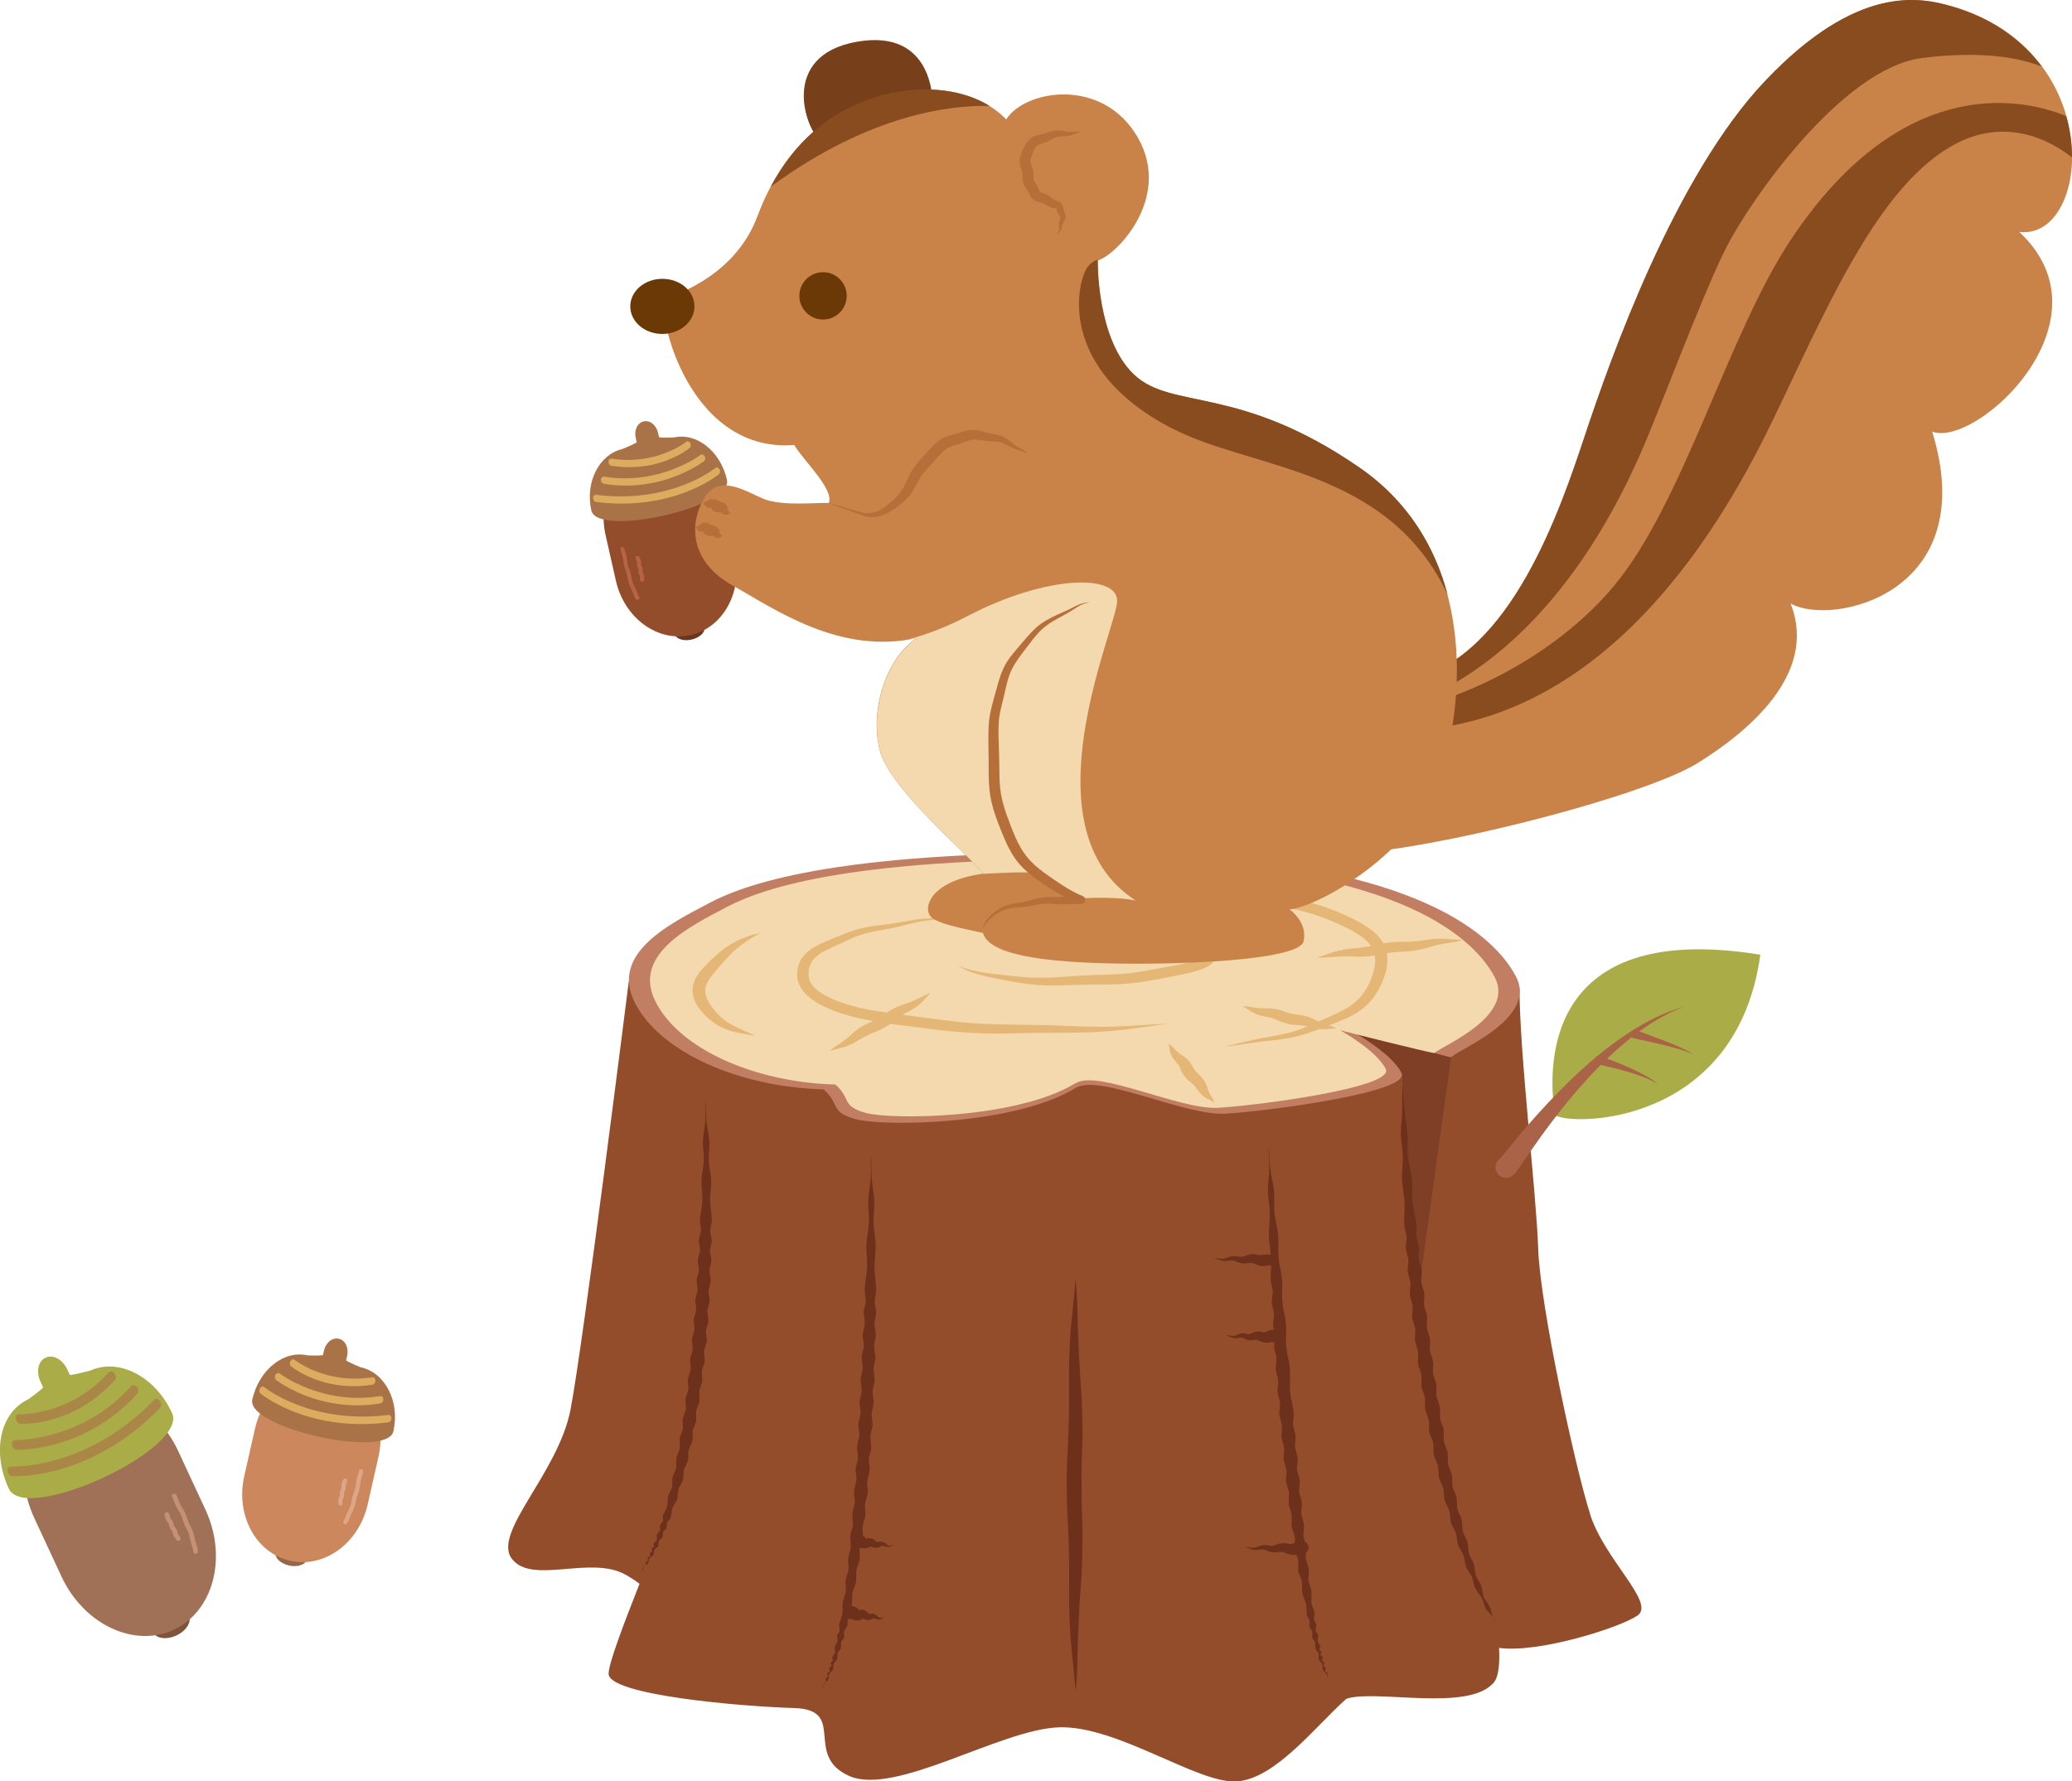
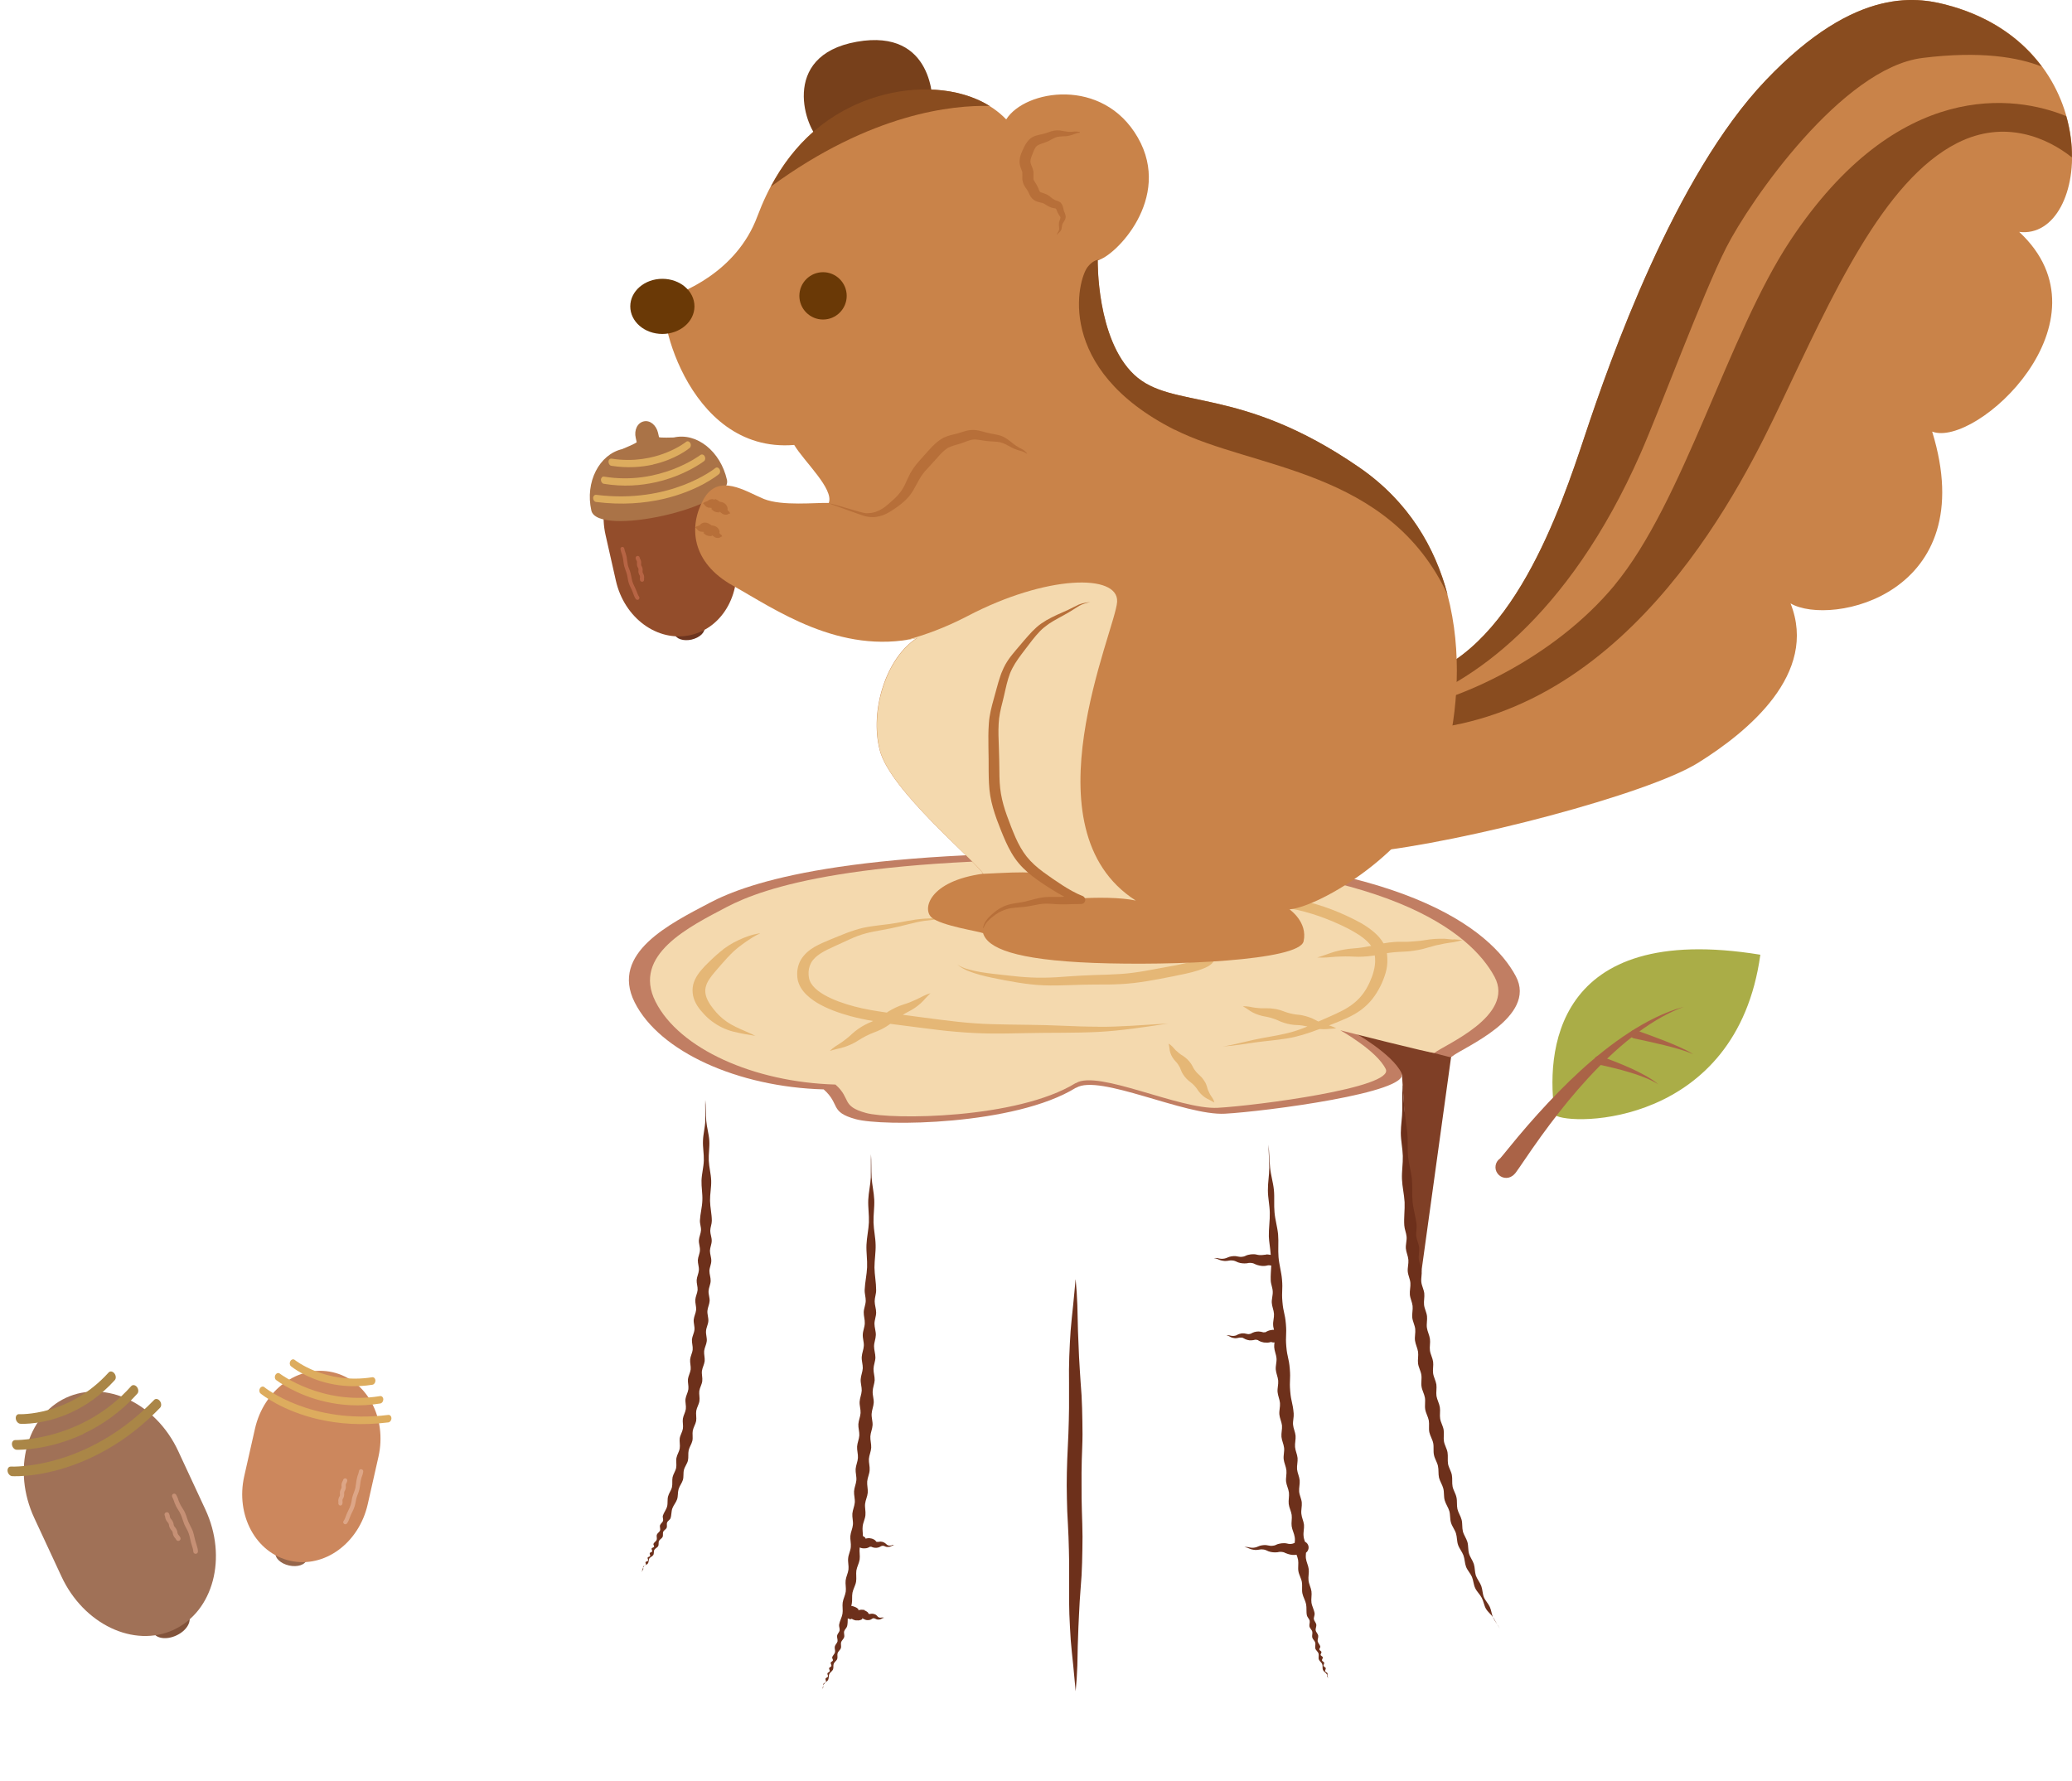
<svg xmlns="http://www.w3.org/2000/svg" id="_레이어_2" data-name="레이어 2" viewBox="0 0 196.92 169.31">
  <defs>
    <style>
      .cls-1 {
        fill: #dda687;
      }

      .cls-1, .cls-2, .cls-3, .cls-4, .cls-5, .cls-6, .cls-7, .cls-8, .cls-9, .cls-10, .cls-11, .cls-12, .cls-13, .cls-14, .cls-15, .cls-16, .cls-17, .cls-18, .cls-19, .cls-20, .cls-21, .cls-22, .cls-23, .cls-24 {
        stroke-width: 0px;
      }

      .cls-2 {
        fill: #aa8647;
      }

      .cls-3 {
        fill: #c17e63;
      }

      .cls-4 {
        fill: #aa6347;
      }

      .cls-5 {
        fill: #96664b;
      }

      .cls-6 {
        fill: #f4d9ae;
      }

      .cls-7 {
        fill: #6d351f;
      }

      .cls-8 {
        fill: #6d301b;
      }

      .cls-9 {
        fill: #aaad47;
      }

      .cls-10 {
        fill: #894c1f;
      }

      .cls-11 {
        fill: #e5b776;
      }

      .cls-12 {
        fill: #c69075;
      }

      .cls-13 {
        fill: #b76f39;
      }

      .cls-14 {
        fill: #82533b;
      }

      .cls-15 {
        fill: #ddac5e;
      }

      .cls-16 {
        fill: #c98349;
      }

      .cls-17 {
        fill: #6a3906;
      }

      .cls-18 {
        fill: #cc875d;
      }

      .cls-19 {
        fill: #aa7347;
      }

      .cls-20 {
        fill: #77401b;
      }

      .cls-21 {
        fill: #7f3f26;
      }

      .cls-22 {
        fill: #b76444;
      }

      .cls-23 {
        fill: #934d2b;
      }

      .cls-24 {
        fill: #a07157;
      }
    </style>
  </defs>
  <g id="_食べ物マップ" data-name="食べ物マップ">
    <g>
      <g>
-         <path class="cls-23" d="M151.13,143.92c-1.41-4.34-4.77-19.89-4.94-25.19-.17-5.3-1.78-18.64-1.78-24.84-8.73.62-84.65-.64-84.65-.64,0,0-4.35,34.63-5.54,40.73-1.19,6.1-7.49,11.71-5.56,14.19,1.92,2.47,7.47-.38,10.8,1.5.5.28.94.57,1.32.86-1.53,3.88-2.92,7.52-2.94,8.54-.03,2.04,12.6,3.12,17.65,3.27,5.06.15.83,4.5,5.21,6.45,4.38,1.95,14.42-4.46,19.97-4.62,5.55-.17,13.22,5.41,16.89,5.14,3.67-.27,7.42-5.2,10.39-7.85,2.79-.94,11.73,1.31,14.05-1.59.42-.52.54-1.69.47-3.25,3.74.53,11.51-1.93,13.16-3.08,1.73-1.2-3.11-5.26-4.51-9.61Z" />
        <g>
          <path class="cls-8" d="M78.24,160.37s0-.1-.01-.16c-.04.14-.04.3-.12.41.04-.08.09-.17.13-.25Z" />
          <path class="cls-8" d="M126.16,159.18c-.02.06-.04.12-.02.16.03.08.08.18.12.26-.07-.11-.07-.28-.1-.42Z" />
          <path class="cls-8" d="M126.17,159.04c-.03-.08-.2-.12-.23-.2-.03-.08.08-.21.06-.3-.03-.08-.19-.13-.22-.21-.02-.08.09-.21.07-.3-.02-.08-.19-.13-.21-.22-.02-.09.1-.21.08-.29-.02-.09-.18-.14-.21-.22-.02-.09.1-.21.08-.29-.02-.09-.18-.14-.2-.23-.02-.09.11-.2.09-.29-.04-.17-.21-.32-.25-.49-.03-.17.08-.37.05-.55-.03-.17-.21-.32-.24-.5-.03-.17.09-.37.06-.55-.03-.17-.2-.33-.23-.5-.03-.18.09-.37.07-.55-.05-.35-.25-.68-.3-1.03-.05-.35.05-.72,0-1.07-.05-.35-.24-.68-.28-1.04-.04-.35.06-.72.02-1.07-.04-.35-.23-.69-.27-1.04-.02-.17,0-.35.01-.52.16-.12.26-.32.25-.54-.02-.23-.16-.42-.35-.51-.06-.18-.12-.36-.13-.54-.04-.35.07-.72.04-1.07-.04-.35-.22-.69-.25-1.04-.04-.35.07-.72.04-1.07-.03-.35-.22-.69-.25-1.04-.03-.35.08-.72.05-1.07-.03-.35-.21-.69-.25-1.05-.03-.35.08-.72.05-1.07-.03-.35-.21-.69-.24-1.05-.03-.35.08-.72.05-1.07-.03-.35-.21-.69-.24-1.05-.03-.35.09-.72.06-1.07-.09-1.06-.24-1.05-.33-2.11-.09-1.06.05-1.07-.04-2.14-.09-1.06-.24-1.05-.33-2.11-.09-1.06.05-1.07-.04-2.14-.09-1.06-.24-1.05-.33-2.11-.09-1.06.05-1.07-.04-2.13-.06-.71-.27-1.4-.33-2.11-.06-.71.02-1.43-.04-2.14-.06-.71-.28-1.4-.34-2.11-.07-.71.01-1.43-.06-2.14-.07-.71-.29-1.4-.36-2.11-.07-.71-.08-1.5-.15-2.2,0,.71.07,1.5.07,2.21,0,.71-.14,1.42-.13,2.14,0,.71.17,1.42.18,2.13.02.71-.11,1.54-.09,2.25.02.55.12.94.18,1.75h0c-.14,0-.32-.08-.49-.02-.08.03-.14,0-.18.02-.04.02-.06,0-.09.01-.03.01-.07,0-.1.01-.05,0-.09,0-.13,0-.08,0-.12,0-.23-.02-.11-.03-.31-.07-.45-.06-.15,0-.27.01-.43.05-.16.03-.3.1-.36.13-.07.03-.15.05-.25.06-.09.01-.18.02-.27,0-.08,0-.22-.05-.36-.06-.14-.01-.26,0-.39.02-.13.02-.27.06-.37.11-.1.05-.19.08-.3.1-.1.02-.22.03-.32.02-.11,0-.21-.04-.33-.06-.12-.02-.24-.02-.35,0,.11.01.23.04.33.08.1.04.21.1.33.13.12.03.24.05.36.06.12,0,.26,0,.38-.03.11-.02.2-.03.3-.02.1,0,.21.02.29.05.09.03.16.07.3.13.14.05.28.08.41.09.12.01.28.02.43,0,.16-.03.23-.05.3-.04.07,0,.18.01.26.03.09.02.12.04.22.09.11.05.3.12.44.14.07.01.15.02.22.03.08,0,.16,0,.24,0,.08,0,.18-.02.25-.04.07-.02.12-.02.15-.02.06,0,.11,0,.19.02.02,0,.03,0,.05,0-.02.47-.07.94-.05,1.41.01.36.18.7.19,1.06.02.36-.11.72-.09,1.07.02.36.19.7.21,1.06.02.36-.11.72-.08,1.07,0,.15.05.3.08.44-.02,0-.03,0-.05,0h-.07c-.13.02-.31.04-.46.11-.07.03-.13.06-.15.07-.03.02-.03.02-.04.03,0,0-.02,0-.02.01-.01,0,0,0-.03.01h-.04s0,0,0,0c0,0-.02,0,0,0h0s-.01,0-.01,0h-.04c-.05.01-.05.03-.14,0-.1-.03-.27-.07-.41-.07-.12,0-.25.01-.39.05-.14.04-.26.11-.3.13-.02.01-.05.03-.07.04h-.04s-.04.02-.07.02c-.06.01-.13.02-.19,0-.06,0-.18-.05-.3-.06-.06,0-.13,0-.18,0h-.08s-.05.01-.08.02c-.11.02-.23.06-.32.11-.08.05-.14.08-.22.09-.09.02-.17.03-.26.02-.09,0-.17-.03-.27-.05-.1-.02-.2-.02-.29,0,.09.01.18.04.26.08.08.04.16.1.26.13.1.03.2.05.3.06.11,0,.23-.01.32-.04.09-.02.15-.03.23-.02.02,0,.04,0,.06,0h.06s.07.03.1.04c.06.02.11.07.23.12.12.05.24.08.37.1.03,0,.04,0,.07,0,.03,0,.07,0,.1,0,.06,0,.14-.01.2-.02.14-.03.19-.05.23-.04.05,0,.11.02.18.03.05.02.05.03.13.08.08.05.27.12.4.14.04,0,.07.01.1.02h.09s.08.01.11.01c.04,0,.08,0,.12,0,.08,0,.17-.03.23-.04.06-.02.1-.02.11-.02.03,0,.04.02.1.03.06.01.12.02.18.01.01,0,.02,0,.03,0-.02.15-.04.3-.03.45.02.35.19.7.22,1.05.03.36-.1.72-.07,1.08.03.35.2.7.23,1.05.03.35-.09.72-.06,1.08.03.35.2.7.23,1.05.03.35-.09.72-.06,1.08.03.35.21.7.25,1.05.03.35-.08.72-.05,1.08.03.35.21.69.25,1.05.04.35-.08.72-.04,1.08.04.35.22.69.26,1.05.04.35-.07.72-.03,1.08.04.35.23.69.27,1.04.04.35-.06.73-.02,1.08.04.35.23.69.28,1.04.05.35-.05.73,0,1.08.05.35.24.68.29,1.04.03.17.02.35,0,.53-.01,0-.03.01-.04.02-.04.02-.06.03-.09.04-.03.01-.07.02-.1.03-.05,0-.09.01-.13.02-.08,0-.12.01-.23-.01-.11-.03-.31-.07-.45-.06-.15,0-.27.01-.43.05-.16.03-.3.1-.36.13-.07.03-.15.05-.26.06-.09.01-.18.02-.27,0-.08,0-.22-.05-.36-.06-.14-.01-.26,0-.39.02-.13.02-.27.06-.37.11-.1.05-.19.08-.3.1-.1.02-.22.03-.32.02-.11,0-.21-.04-.33-.06-.12-.02-.24-.02-.35,0,.11.01.23.04.33.08.1.04.21.1.33.13.12.03.24.05.36.06.12,0,.26,0,.38-.03.11-.02.2-.03.3-.02.1,0,.21.02.29.05.09.03.16.07.3.13.14.05.28.08.41.09.12.01.28.02.43,0,.16-.03.23-.05.3-.04.07,0,.18.01.26.03.09.02.12.04.22.09.11.05.3.11.44.14.07.01.15.02.22.03.08,0,.16,0,.24,0,.05,0,.1,0,.14-.02.06.16.12.32.15.49.06.35-.03.73.03,1.08.06.35.27.68.33,1.03.06.35-.02.73.05,1.08.07.35.28.67.35,1.02.07.35,0,.73.08,1.08.04.17.22.32.26.49.04.17-.06.38-.02.56.04.17.23.31.27.49.04.17-.05.38,0,.56.05.17.24.31.28.48.05.17-.04.38.01.56.05.17.25.3.3.47.06.17-.03.39.03.56.06.17.26.29.32.45.07.17,0,.39.07.55.07.16.28.26.37.42.02.04.03.08.04.13.02-.05.03-.1.02-.14Z" />
          <path class="cls-8" d="M84.74,146.88c-.08.01-.15.03-.21.02-.06,0-.13-.02-.18-.05-.06-.03-.09-.06-.14-.11-.05-.05-.15-.12-.24-.16-.08-.03-.18-.06-.29-.06-.11,0-.22.04-.26.03-.02,0-.03,0-.05-.01,0,0-.01,0-.02,0h-.05s-.03-.03-.04-.04c-.01,0-.01-.02-.02-.03-.01-.02-.09-.11-.22-.17-.03-.02-.06-.03-.09-.04l-.09-.03h-.03s0-.01,0-.01h0s-.02,0-.02,0h-.02s-.06-.02-.09-.02c-.12-.02-.31.01-.38.03-.07.01-.04-.01-.04-.02,0,0,0,0,0,0h-.03s-.01-.01-.01-.01h0s0,0,0,0c0,0,.02,0,.02,0h0s0,0,0,0h0s0-.02,0-.02c0,0,.02,0,.01-.02,0-.01-.05-.05-.11-.09-.04-.03-.08-.05-.13-.08,0-.31-.06-.63-.02-.93.04-.36.23-.69.26-1.05.04-.36-.07-.73-.03-1.08.04-.36.22-.7.25-1.05.03-.36-.08-.73-.05-1.08.03-.36.21-.7.23-1.06.03-.36-.09-.72-.07-1.08.03-.36.2-.7.22-1.06.02-.36-.1-.72-.08-1.08.02-.36.19-.7.21-1.06.02-.36-.11-.72-.09-1.08.02-.36.18-.71.2-1.06.02-.36-.12-.72-.1-1.08.01-.36.17-.71.19-1.06.01-.36-.12-.72-.11-1.08.01-.36.17-.71.18-1.07,0-.36-.13-.72-.13-1.07,0-.36.16-.71.17-1.07s-.13-.72-.13-1.07c0-.36.16-.71.16-1.07,0-.36-.14-.71-.14-1.07,0-.36.15-.71.14-1.07,0-.71-.15-1.43-.16-2.14,0-.71.13-1.43.11-2.14-.01-.71-.18-1.42-.2-2.14-.02-.71.1-1.43.07-2.15-.03-.71-.21-1.42-.25-2.13-.04-.71-.01-1.5-.06-2.21-.03.71,0,1.5-.02,2.21-.03.71-.21,1.42-.24,2.13-.03.71.09,1.43.06,2.14-.03.71-.2,1.42-.23,2.13-.03.71.09,1.43.06,2.14-.03.71-.2,1.42-.23,2.13-.02.36.11.72.1,1.07-.01.36-.18.71-.19,1.06-.01.36.12.72.1,1.07-.01.36-.18.71-.19,1.06-.02.36.12.72.1,1.07-.02.36-.18.7-.2,1.06-.02.36.11.72.1,1.07-.02.36-.18.7-.2,1.06-.02.36.11.72.1,1.07-.02.36-.18.7-.2,1.06-.02.36.11.72.09,1.07-.02.36-.19.7-.21,1.06-.02.35.11.72.09,1.07-.02.36-.19.7-.21,1.06-.02.35.1.72.08,1.07-.02.35-.19.7-.22,1.06-.02.35.1.72.07,1.07-.03.35-.2.7-.22,1.05-.02.35.1.72.07,1.07-.03.35-.2.7-.23,1.05-.03.35.09.72.05,1.07-.03.35-.21.69-.24,1.05-.03.35.08.72.04,1.07-.03.35-.22.69-.25,1.05-.04.35.07.72.03,1.07-.04.35-.23.69-.27,1.04-.04.35.06.72.01,1.07-.05.35-.24.68-.29,1.03-.05.35.04.72-.02,1.07-.06.35-.26.68-.32,1.03-.03.17.08.38.05.55s-.21.32-.24.49c-.03.17.07.38.04.55-.04.17-.22.31-.26.49-.04.17.06.38.02.55-.04.17-.23.31-.27.48-.02.09.1.21.07.29-.02.09-.19.13-.21.22-.02.09.09.21.07.3s-.19.13-.22.21c-.03.08.09.21.06.3-.03.08-.2.12-.22.2-.03.08.08.22.05.3-.03.08-.2.12-.23.2-.03.08.07.22.04.3-.03.08-.2.11-.24.19-.02.04,0,.09.01.15.01-.05.03-.09.05-.13.09-.15.31-.24.39-.4.08-.16.03-.38.11-.55.08-.16.28-.27.35-.43.07-.17,0-.39.07-.55.07-.17.27-.28.33-.45.06-.17-.02-.39.04-.56.06-.17.25-.3.31-.47.05-.17-.03-.39.02-.56.05-.17.24-.3.29-.48.05-.17-.05-.38,0-.56.05-.17.23-.31.28-.48.06-.24.05-.5.06-.75.1.06.22.09.34.08.01,0,.04,0,.04,0-.01,0-.03-.01-.03-.02,0-.01-.03-.03-.03-.04,0,0,.02,0,.07.03.05.03.12.07.2.1.08.03.15.04.21.05h.05s.01-.02.01-.02l.02-.03h0v.03s.04.02.04.02h.06c.15,0,.33-.07.38-.11.06-.03,0-.03.02-.05,0,0,0-.01.01-.01v-.02s0-.02,0-.02c-.03,0,0-.05-.01-.05h0l.03.05s0,.05,0,.04c0,0,0,0,0,0,0-.02.03,0,.14.05.05.03.11.05.17.07.06.02.1.02.17.02h.06s.07,0,.09-.01c.06,0,.12-.03.16-.05.1-.05.12-.07.15-.09.03-.02.07-.03.12-.02.04,0,.07,0,.13.03.06.04.16.08.24.09.08,0,.16,0,.24-.02.08-.02.14-.07.2-.1.06-.03.12-.05.19-.05-.06-.02-.14-.04-.21-.03-.08,0-.14.03-.19.02-.05,0-.11-.03-.16-.05-.05-.03-.07-.06-.11-.11-.04-.05-.13-.13-.22-.16-.08-.03-.17-.06-.28-.06-.11,0-.22.04-.24.03-.02,0-.03,0-.04-.01,0,0,0,0,0,0,0,0-.03,0-.04-.01,0,0-.02-.02-.02-.03,0,0,0-.02,0-.03,0-.01-.02-.03-.05-.07-.03-.03-.09-.08-.15-.11-.03-.02-.06-.03-.09-.05l-.09-.04h-.02s0-.06,0-.06v-.06h0l-.02.05v.03s-.03,0-.03,0c-.03,0-.06,0-.09-.01-.12-.02-.31.01-.38.03-.07.01-.03-.02-.01-.03,0,0,.01,0,0,0h-.02s-.01-.01-.01-.01h0s-.06,0-.06,0c0,0-.04,0-.04,0h0s.05,0,.05,0h.02s.02-.02.03-.02c.01,0,.04,0,.03,0,0-.01-.03-.05-.09-.09-.06-.05-.13-.1-.21-.13-.03-.02-.08-.03-.13-.05-.04-.01-.04-.01-.06-.02l-.05-.02c-.05-.02-.11-.03-.16-.03.02-.06.04-.12.05-.18.07-.35,0-.73.07-1.08.07-.35.28-.68.34-1.03.06-.35-.02-.73.03-1.08.06-.35.26-.69.31-1.04.05-.35-.04-.73,0-1.08,0-.02,0-.04.01-.06.04.02.08.03.11.04.15.05.29.05.4.04.15,0,.32-.07.39-.11.06-.03.02-.04.05-.06,0,0,.01-.02.02-.02v.05s.02.03,0,.03h.01l.03-.03s0,0,.01,0v-.02s.06-.01.17.05c.05.02.12.04.18.05.07.01.11.01.18.01h.06s.07-.01.09-.02c.06,0,.12-.03.17-.05.11-.05.13-.08.17-.09.04-.02.09-.03.15-.03.05,0,.09,0,.15.03.07.03.17.08.26.08.09,0,.17,0,.26-.02.09-.02.15-.07.21-.1.06-.03.13-.05.21-.05-.07-.02-.15-.03-.23-.02Z" />
        </g>
        <g>
          <path class="cls-9" d="M147.78,105.98c-.89-5.76-.25-18.46,19.52-15.24-2.25,16.34-18.04,16.3-19.52,15.24Z" />
          <path class="cls-4" d="M152.08,100.38c.5.17.97.35,1.46.54.48.19.95.39,1.42.6.47.21.93.44,1.38.69.45.25.89.52,1.27.86-.42-.29-.89-.49-1.36-.68-.47-.19-.95-.35-1.44-.49-.49-.15-.98-.28-1.47-.4-.49-.12-.99-.24-1.48-.33h0c-.22-.04-.36-.26-.32-.48.04-.22.26-.36.48-.32.02,0,.04,0,.05.01Z" />
          <path class="cls-4" d="M155.5,97.92c.93.33,1.85.67,2.77,1.03.46.18.91.37,1.36.57.45.21.9.41,1.3.69-.44-.22-.91-.36-1.37-.5-.47-.14-.94-.26-1.42-.38-.95-.23-1.9-.44-2.86-.64h0c-.22-.05-.36-.26-.32-.48.04-.22.26-.36.48-.32.02,0,.04,0,.05.02Z" />
          <path class="cls-4" d="M142.61,110.07h0s0,0-.02,0l-.03.03s-.05.04-.06.05h0s0,.02,0,.02c0,0,0,0,0,0,0,0,.02-.02.03-.03l.1-.11.22-.26.45-.55.92-1.12c.62-.74,1.26-1.48,1.91-2.2,1.3-1.44,2.66-2.84,4.09-4.15,1.44-1.31,2.95-2.53,4.58-3.59,1.62-1.06,3.37-1.96,5.22-2.47-1.8.67-3.43,1.71-4.93,2.88-1.5,1.18-2.87,2.5-4.16,3.9-1.29,1.4-2.49,2.87-3.63,4.39-.57.76-1.13,1.53-1.67,2.31l-.81,1.18-.41.6-.22.31-.12.17s-.05.06-.08.1l-.03.03-.04.04-.02.02s-.05.05-.07.07l-.08.06c-.45.34-1.09.24-1.42-.21-.34-.45-.24-1.09.21-1.42.02-.02.04-.03.07-.05h.02Z" />
        </g>
        <path class="cls-8" d="M102.23,121.61c.08.82.13,1.63.16,2.45.03.82.03,1.63.06,2.45.03.81.06,1.62.1,2.44.05.81.09,1.61.15,2.43.07.81.12,1.64.14,2.46.02.82.04,1.64.04,2.47,0,.83-.05,1.65-.07,2.45-.02.8-.03,1.61-.02,2.42,0,.81,0,1.62.03,2.42.02.8.06,1.63.06,2.45,0,.83-.02,1.64-.04,2.47-.01.41-.03.82-.05,1.23l-.09,1.23c-.07.81-.11,1.61-.15,2.43-.04.81-.08,1.62-.1,2.44-.04.81-.03,1.62-.06,2.44-.03.82-.08,1.64-.16,2.45-.08-.82-.15-1.63-.23-2.44-.09-.81-.17-1.62-.24-2.44-.06-.82-.09-1.64-.13-2.46-.03-.82-.03-1.65-.02-2.47,0-.81,0-1.62,0-2.43-.01-.81-.03-1.62-.06-2.43-.03-.81-.08-1.61-.12-2.43-.03-.83-.04-1.65-.05-2.47,0-.82.02-1.64.05-2.47l.11-2.43c.03-.81.05-1.62.06-2.43,0-.81,0-1.61,0-2.43-.03-1.64.04-3.29.15-4.92.07-.82.15-1.64.24-2.44.09-.81.15-1.62.23-2.44Z" />
        <polygon class="cls-21" points="127.83 97.41 128.56 96.89 137.99 99.88 134.67 123.89 133.24 102.15 127.83 97.41" />
        <g>
          <path class="cls-3" d="M102.27,103.39c2.2-1.35,10.35,2.67,14.15,2.46,3.8-.21,17.67-2.01,16.78-3.86-.89-1.85-4.54-3.88-4.54-3.88,0,0,7.16,1.85,9.04,2.34.15.04.23.03.36-.08.96-.79,8.08-3.7,6-7.59-2.37-4.43-10.73-11.32-37.24-11.7-26.5-.38-35.69,2.78-39.4,4.74-3.7,1.96-9.46,4.75-7.1,9.45,2.36,4.69,9.81,8.04,17.96,8.27,1.61,1.42.53,2.14,3.05,2.83,2.52.7,15.1.61,20.93-2.99Z" />
          <path class="cls-6" d="M102.26,102.94c2.09-1.29,9.86,2.54,13.47,2.35,3.62-.2,16.82-1.91,15.97-3.68-.85-1.76-4.32-3.69-4.32-3.69,0,0,8.82,2.25,8.95,2.15.92-.75,7.7-3.52,5.71-7.23-2.26-4.21-10.22-10.78-35.46-11.14-25.24-.36-33.99,2.65-37.52,4.51-3.53,1.86-9.01,4.53-6.76,8.99,2.25,4.47,9.34,7.66,17.1,7.88,1.53,1.35.51,2.04,2.9,2.7,2.4.66,14.38.58,19.93-2.84Z" />
          <g>
            <path class="cls-11" d="M101.2,88.97c.4-.03.82-.02,1.23.01.4.03.8.03,1.21.02.79-.03,1.61-.14,2.46-.12.86.04,1.65.19,2.42.2.39,0,.79,0,1.21,0,.41,0,.86.02,1.29.09.43.06.84.15,1.24.25l.58.14.59.14c.41.1.81.21,1.25.41.21.11.46.24.65.52.05.07.08.15.1.24v.03s.01.02.01.02c0-.03,0,.06,0,.05v.03s0,.02,0,.02v.05s0,.07-.02.1c-.05.2-.18.34-.28.44-.23.2-.44.3-.65.39-.21.09-.41.16-.62.23-.41.13-.81.23-1.22.32-.4.09-.81.17-1.21.25l-1.18.23c-.8.15-1.61.29-2.45.39-.84.1-1.68.14-2.5.15-.82,0-1.63,0-2.43.02-.8.02-1.62.06-2.44.07-.83.01-1.67-.01-2.5-.11-.82-.09-1.63-.23-2.43-.38-.79-.16-1.6-.3-2.38-.52-.39-.11-.78-.23-1.15-.38-.37-.16-.72-.35-.99-.6.31.22.68.36,1.06.46.38.11.77.19,1.16.26.79.13,1.59.21,2.4.3.8.09,1.6.18,2.4.21.2,0,.4.01.59.02h.3s.29,0,.29,0c.39,0,.79-.02,1.19-.04.8-.05,1.61-.12,2.43-.16.83-.05,1.65-.06,2.45-.09.8-.03,1.59-.07,2.36-.17.78-.1,1.56-.24,2.34-.39l1.2-.22c.39-.07.78-.14,1.16-.23.38-.08.76-.17,1.11-.28.18-.05.34-.11.5-.18.15-.06.29-.14.34-.18.03-.02.02-.03.01.01,0,0,0,.03,0,.04,0,0,0,.01,0,.02,0,0,0,0,0,0v-.03s0,.03,0,.03h0s0,0,0,0c0-.01-.08-.09-.22-.16-.27-.14-.63-.25-1-.35l-.58-.15-.58-.16c-.38-.11-.75-.21-1.11-.28-.72-.15-1.52-.13-2.37-.21-.85-.08-1.65-.28-2.41-.37-.78-.1-1.58-.04-2.42-.1-.41-.03-.82-.07-1.23-.15-.39-.09-.79-.14-1.2-.16Z" />
            <path class="cls-11" d="M104.33,97.58c-1.11,0-2.22-.04-3.34-.09-1.12-.05-2.24-.08-3.37-.09-1.12-.02-2.24-.02-3.34-.06-1.1-.03-2.2-.11-3.29-.23-1.1-.12-2.19-.26-3.3-.41-.63-.09-1.26-.17-1.89-.25.16-.1.31-.18.5-.28.21-.11.45-.24.64-.37.2-.14.38-.28.56-.44.18-.16.33-.33.47-.49.14-.16.3-.31.46-.47-.24.07-.47.16-.69.27-.22.11-.42.22-.62.31-.2.09-.41.18-.62.27-.21.08-.4.15-.63.22-.23.07-.49.17-.72.28-.23.11-.44.22-.66.35-.07.04-.14.09-.21.14-1.05-.15-2.09-.32-3.07-.58-1.03-.27-2.02-.62-2.87-1.1-.42-.24-.79-.52-1.06-.83-.13-.16-.24-.32-.31-.5-.02-.04-.03-.09-.05-.13-.01-.04-.02-.06-.03-.13-.02-.09-.03-.2-.04-.3-.03-.4.04-.79.23-1.14.09-.18.21-.33.37-.49.14-.14.32-.28.52-.41.4-.26.87-.48,1.36-.7l1.46-.67c.48-.22.96-.4,1.47-.54.51-.14,1.04-.23,1.59-.33.55-.1,1.11-.21,1.65-.34.54-.13,1.07-.27,1.6-.39.53-.12,1.08-.19,1.63-.24.55-.06,1.11-.09,1.67-.1-1.12-.08-2.25-.07-3.37.08-.56.08-1.11.19-1.65.29-.54.1-1.08.17-1.64.23-.55.07-1.12.14-1.69.26-.56.13-1.11.31-1.63.51-.52.2-1.01.41-1.51.61-.5.21-1.02.42-1.52.71-.25.15-.48.31-.71.52-.2.19-.4.42-.54.65-.29.48-.4,1.02-.37,1.53,0,.13.01.25.04.38,0,.05.03.14.05.21.02.07.04.13.07.2.1.26.25.51.43.73.36.44.82.79,1.31,1.09.98.58,2.08.96,3.16,1.26.72.19,1.43.34,2.15.46-.05.02-.1.05-.15.07-.18.08-.43.18-.66.31-.23.12-.43.25-.63.39-.2.14-.4.3-.57.46-.16.15-.3.28-.47.41-.17.13-.34.27-.52.39-.17.13-.37.23-.57.37-.2.13-.38.28-.54.44.24-.07.47-.14.7-.19.23-.05.48-.11.72-.19.24-.08.47-.18.69-.28.22-.1.45-.24.65-.37.19-.12.36-.22.55-.32.19-.1.39-.2.58-.28.19-.08.38-.15.63-.25.25-.1.47-.22.69-.34.17-.1.36-.22.53-.35.96.13,1.92.24,2.88.37,1.11.14,2.22.29,3.35.38,1.13.1,2.27.16,3.4.17,1.13.01,2.25-.02,3.37-.04,2.23-.05,4.46,0,6.72-.11,2.26-.12,4.47-.46,6.67-.8-2.24.12-4.47.33-6.68.31Z" />
            <path class="cls-11" d="M138.15,89.3c-.28-.03-.58-.06-.89-.08-.31,0-.61,0-.91.02-.3.02-.62.06-.91.11-.28.05-.54.08-.82.1-.28.02-.56.05-.83.06-.27.01-.53,0-.85,0-.32,0-.63.04-.94.07-.17.02-.34.05-.51.08-.23-.41-.56-.77-.92-1.08-.39-.33-.82-.62-1.26-.87-.45-.25-.9-.47-1.35-.68-.46-.21-.92-.41-1.4-.59-.95-.36-1.95-.67-2.98-.88-1.03-.21-2.05-.33-3.06-.46-1-.13-2-.27-3.01-.42-1.01-.14-2.03-.29-3.07-.35-1.04-.06-2.06-.07-3.08-.07-1.02,0-2.03-.02-3.05-.06-.51-.02-1.02-.06-1.53-.07-.52,0-1.03.01-1.54.03.51.03,1.02.06,1.52.12.5.05,1,.13,1.51.2,1.01.13,2.04.21,3.06.28,1.02.06,2.03.12,3.03.23.99.11,1.97.28,2.97.46.99.18,2,.37,3.01.51,1,.15,2,.3,2.95.52.95.22,1.87.5,2.76.85.45.17.88.36,1.32.56.43.2.86.41,1.25.64.69.39,1.32.85,1.7,1.38-.02,0-.03,0-.05,0-.26.05-.54.1-.81.14-.27.04-.53.07-.82.09-.29.02-.62.06-.91.11-.3.06-.59.12-.88.2-.29.08-.57.19-.83.28-.26.1-.54.18-.82.27.3.02.6.02.9,0,.3-.02.59-.06.87-.07.28-.02.57-.02.85-.03.28,0,.55,0,.83.02.29.02.62.02.93,0,.31-.02.6-.04.92-.09.05,0,.11-.02.16-.03v.07c.02.09.03.19.03.28.02.37-.03.75-.13,1.13-.09.38-.24.75-.41,1.13-.17.36-.37.72-.62,1.05-.49.66-1.15,1.18-1.99,1.61-.7.36-1.48.68-2.24,1.02-.11-.05-.21-.11-.33-.17-.16-.09-.38-.19-.58-.25-.2-.07-.39-.12-.62-.17-.22-.05-.47-.06-.61-.08-.15-.02-.3-.05-.48-.09-.16-.04-.32-.08-.46-.13-.14-.04-.35-.14-.57-.2-.11-.03-.21-.05-.32-.08-.1-.02-.21-.04-.31-.05-.21-.03-.46-.05-.66-.04-.19,0-.34,0-.52,0-.18-.01-.37-.03-.54-.05-.18-.02-.35-.06-.56-.1-.21-.03-.41-.05-.62-.04.17.1.33.19.47.29.14.1.3.21.49.31.19.09.37.17.57.23.19.07.43.12.62.15.19.03.32.07.49.11l.25.08c.08.02.16.05.23.08.14.05.27.12.48.21.21.09.42.14.63.2.2.05.43.09.66.11.24.02.39.02.54.03.15.01.34.05.5.08.07.01.14.03.21.04-.68.28-1.37.52-2.11.68-.96.23-1.98.36-2.97.58l-1.48.34c-.49.12-.98.23-1.48.3,1.02-.06,2.03-.24,3.03-.38,1-.14,2.01-.21,3.04-.38,1.03-.16,2.03-.49,2.96-.84.06-.02.11-.04.17-.06.12.01.24.02.37.02.22,0,.43-.02.61-.04.19-.02.38-.03.59-.04-.17-.1-.35-.18-.54-.24-.05-.02-.1-.03-.15-.04.11-.04.22-.09.34-.13.46-.18.93-.37,1.39-.58.46-.21.92-.47,1.33-.77.41-.31.77-.66,1.07-1.04.3-.38.54-.78.75-1.19.2-.4.37-.82.5-1.26.13-.44.19-.9.17-1.36,0-.11-.01-.23-.02-.34l-.02-.18v-.02c.11-.02.23-.03.35-.05.27-.03.54-.06.81-.07.26-.02.58-.02.9-.05.32-.03.61-.08.91-.13.3-.05.61-.13.89-.22.27-.08.52-.15.79-.22.27-.06.55-.12.82-.17.27-.06.56-.08.86-.13.3-.05.58-.12.86-.21-.3-.02-.59-.04-.88-.07Z" />
            <path class="cls-11" d="M72.23,88.74c-.17.04-.31.13-.46.21-.15.08-.29.17-.43.26-.28.18-.55.36-.81.56-.26.19-.52.39-.74.59-.23.21-.44.43-.65.65-.41.45-.84.94-1.23,1.4-.39.46-.72.92-.83,1.37-.12.46-.02.93.24,1.4.12.23.29.47.47.7.18.23.37.45.59.66.42.41.94.77,1.53,1.05.6.3,1.26.54,1.88.86-.72-.11-1.41-.23-2.13-.41-.73-.19-1.39-.52-1.97-.95-.29-.21-.55-.45-.78-.7-.23-.24-.45-.51-.64-.8-.18-.29-.33-.61-.4-.96-.07-.34-.07-.71.01-1.05.18-.71.64-1.26,1.09-1.74.23-.24.46-.46.7-.69.24-.22.48-.45.74-.66.26-.22.53-.43.83-.62.31-.2.61-.36.93-.51.32-.15.65-.29.99-.4.17-.06.34-.11.52-.15.09-.02.18-.04.27-.06.09-.01.18-.04.27-.02Z" />
            <path class="cls-11" d="M111.05,99.18c.15.09.28.19.4.32.12.13.2.24.3.33.1.09.22.19.32.28.11.09.21.15.34.23.14.09.31.22.43.34.06.06.12.13.18.19.06.07.11.14.16.21.11.15.18.32.23.41.05.09.12.19.2.29.08.11.15.19.24.27.07.08.23.2.36.35.12.15.21.27.3.42.09.14.16.32.2.46.03.13.06.23.11.35.05.12.11.25.17.36.06.12.15.23.24.37.09.14.15.28.18.43-.15-.09-.29-.17-.43-.24-.14-.06-.31-.14-.46-.25-.15-.11-.28-.21-.4-.34-.12-.12-.24-.28-.32-.41-.08-.12-.14-.2-.23-.3-.09-.09-.18-.2-.27-.27-.09-.08-.18-.14-.34-.27-.15-.13-.28-.27-.38-.4-.1-.14-.21-.29-.28-.45-.08-.17-.11-.27-.15-.37-.02-.05-.05-.1-.08-.15l-.1-.16c-.07-.11-.13-.19-.23-.29-.11-.11-.24-.27-.32-.41-.08-.14-.15-.28-.2-.44-.05-.16-.07-.31-.08-.44-.01-.13-.05-.27-.08-.42Z" />
          </g>
        </g>
        <path class="cls-8" d="M60.99,149.37c.05-.07.1-.15.14-.21.04-.07-.05-.21,0-.28.04-.07.21-.06.25-.13.04-.07-.06-.21-.03-.28.04-.07.21-.07.24-.15.03-.07-.07-.21-.04-.28.03-.07.2-.08.24-.15.03-.07-.07-.21-.04-.28.03-.07.2-.08.23-.16.03-.07-.08-.2-.05-.28.03-.07.2-.09.23-.16.03-.07-.08-.2-.06-.27.06-.15.25-.24.31-.39.05-.15-.04-.35.02-.49.05-.15.25-.25.3-.4.05-.15-.05-.35,0-.5.05-.15.24-.26.28-.41.05-.15-.06-.34-.01-.5.09-.3.32-.56.4-.87.08-.3.01-.65.09-.95.08-.31.3-.58.37-.88.07-.31,0-.65.06-.95.07-.31.28-.58.34-.89.06-.31-.03-.65.03-.95.06-.31.26-.59.31-.9.05-.31-.04-.65,0-.96.05-.31.25-.6.3-.91.05-.31-.05-.64,0-.96.05-.31.24-.6.28-.91.04-.31-.07-.64-.03-.96.04-.31.23-.61.27-.92.04-.31-.07-.64-.04-.96.04-.31.22-.61.26-.92.03-.31-.08-.64-.05-.96.03-.31.21-.61.24-.93.03-.31-.09-.64-.07-.96.03-.31.21-.61.24-.93.03-.31-.1-.64-.07-.96.03-.31.2-.62.23-.93.02-.31-.1-.64-.08-.95.02-.31.19-.62.22-.93.02-.31-.11-.64-.09-.95.02-.31.19-.62.21-.94.02-.32-.11-.64-.1-.95.02-.32.19-.62.2-.94.02-.32-.12-.64-.1-.95.02-.32.18-.62.2-.94.02-.32-.12-.64-.1-.95.03-.63.21-1.26.23-1.89.03-.63-.1-1.27-.08-1.9.02-.63.2-1.26.22-1.89.02-.63-.11-1.27-.08-1.9.02-.63.2-1.26.22-1.89.02-.63-.03-1.34,0-1.98.06.63.04,1.35.09,1.98.05.63.25,1.26.29,1.89.04.63-.08,1.28-.05,1.91.03.63.21,1.26.23,1.9.02.63-.12,1.27-.11,1.91.01.63.17,1.27.17,1.9,0,.32-.15.64-.15.95,0,.32.15.64.14.95,0,.32-.16.63-.17.95,0,.32.14.64.13.96,0,.32-.17.63-.18.95,0,.32.13.64.12.96-.01.32-.18.63-.2.95-.02.32.12.64.1.96-.02.32-.19.63-.21.94-.02.32.11.64.09.96-.02.32-.2.62-.22.94-.03.32.1.65.07.96-.03.32-.21.62-.25.94-.03.32.08.65.05.97-.04.32-.22.62-.26.93-.04.32.07.65.03.97-.04.32-.23.61-.28.93-.04.32.06.65.01.97-.05.32-.25.61-.3.92-.05.31.04.65-.01.97-.06.31-.26.6-.32.91-.06.31.03.66-.04.97s-.28.59-.35.9c-.07.31,0,.66-.07.97-.07.31-.3.58-.38.89-.08.31-.01.66-.1.96s-.32.57-.41.88c-.09.31-.04.66-.14.96-.1.3-.34.56-.45.86-.11.3-.07.65-.18.95-.06.15-.26.24-.32.39-.06.15.02.35-.04.5-.06.15-.26.24-.33.38-.06.15.01.35-.06.5-.07.15-.27.23-.34.37-.07.14,0,.36-.08.5-.07.14-.28.21-.36.35-.08.14-.02.35-.1.49-.08.14-.29.2-.38.33-.08.14-.04.35-.14.48-.09.13-.31.17-.4.3-.1.13-.09.35-.2.47Z" />
        <path class="cls-8" d="M133.3,103.17c.07.73.11,1.56.18,2.29.07.73.19,1.47.27,2.19.07.73,0,1.47.06,2.2.07.73.29,1.44.37,2.17.07.73,0,1.47.07,2.2.07.73.3,1.44.38,2.17.04.36-.07.74-.03,1.1s.23.71.27,1.07c.04.36-.07.74-.03,1.11.04.36.23.71.27,1.07.04.36-.07.74-.03,1.11.04.36.24.71.28,1.07.04.36-.06.74-.02,1.1.04.36.24.71.28,1.07.04.36-.06.74-.01,1.1.05.36.24.7.29,1.07.05.36-.05.74,0,1.1.05.36.25.7.3,1.06.05.36-.05.74,0,1.1.05.36.25.7.31,1.06.05.36-.04.74.01,1.1.06.36.26.7.32,1.06.06.36-.03.74.03,1.1.06.36.27.69.33,1.05.06.36-.03.74.03,1.1.06.36.28.69.34,1.05s-.01.74.05,1.1c.07.36.29.68.36,1.04.07.36,0,.74.07,1.1.07.36.3.68.37,1.04.08.35.01.74.09,1.1.08.35.31.67.4,1.03.09.35.03.74.12,1.1.09.35.33.66.43,1.01.1.35.05.74.15,1.09.1.35.35.65.46,1,.11.35.08.74.19,1.09.12.34.38.64.51.98.13.34.12.74.25,1.07.14.34.42.61.57.94.15.33.17.73.33,1.05.16.32.44.68.62.99-.22-.29-.41-.7-.61-1.01-.2-.31-.52-.54-.71-.86-.18-.32-.23-.72-.4-1.04-.17-.33-.47-.59-.62-.92-.16-.33-.17-.73-.31-1.07-.15-.34-.43-.62-.56-.96-.13-.34-.12-.74-.25-1.09-.13-.35-.39-.64-.51-.99-.12-.35-.09-.75-.2-1.1-.11-.35-.37-.66-.47-1.01-.11-.35-.06-.75-.16-1.1-.1-.35-.34-.67-.44-1.03-.1-.36-.04-.75-.13-1.11-.09-.36-.32-.68-.41-1.04-.08-.36-.02-.75-.1-1.11-.08-.36-.31-.69-.38-1.05-.08-.36,0-.75-.07-1.11-.07-.36-.29-.69-.37-1.05-.07-.36.01-.75-.05-1.11-.07-.36-.28-.7-.34-1.06-.06-.36.03-.75-.03-1.11-.06-.36-.27-.7-.32-1.06-.06-.36.04-.75-.02-1.11-.05-.36-.26-.7-.31-1.07-.05-.36.05-.75,0-1.11-.05-.36-.24-.71-.29-1.07-.05-.36.06-.75.02-1.11-.04-.36-.24-.71-.28-1.08-.04-.36.07-.75.03-1.11-.04-.37-.23-.71-.26-1.08-.03-.37.08-.74.05-1.11-.03-.37-.22-.72-.25-1.08-.03-.37.09-.74.06-1.11-.03-.37-.21-.72-.24-1.08-.03-.37.1-.74.07-1.11-.03-.37-.2-.72-.22-1.09-.05-.73.06-1.47.03-2.2-.04-.73-.22-1.46-.25-2.19-.03-.73.1-1.47.08-2.2-.02-.73-.19-1.46-.19-2.2,0-.73.14-1.47.14-2.2,0-.73-.01-1.59,0-2.32Z" />
      </g>
      <g>
        <g>
          <g>
            <path class="cls-7" d="M64.12,60.25c.11.47.82.71,1.6.54.78-.18,1.33-.7,1.22-1.17-.11-.47-.82-.71-1.6-.54-.78.18-1.33.7-1.22,1.17Z" />
            <path class="cls-23" d="M58.53,55.18c.8,3.56,3.96,5.88,7.1,5.18h0c3.14-.71,4.99-4.16,4.19-7.72l-.98-4.34c-.8-3.56-3.96-5.88-7.1-5.18h0c-3.14.71-4.99,4.16-4.19,7.72l.98,4.34Z" />
            <path class="cls-19" d="M59.14,42.68s1.39-.57,1.37-.66l-.09-.4c-.17-.73.15-1.43.76-1.57.6-.14,1.19.36,1.36,1.09l.09.4c.02.09,1.4.04,1.4.04,2.2-.5,4.45,1.33,5.06,4.03.58,2.59-12.31,5.49-12.89,2.91-.61-2.7.75-5.34,2.95-5.84Z" />
            <path class="cls-15" d="M62.05,44.15c2.15-.48,3.42-1.51,3.5-1.58.12-.1.15-.31.05-.47-.1-.16-.27-.21-.4-.1h0s-2.81,2.26-7.08,1.59c-.16-.02-.29.11-.29.3,0,.19.12.36.27.38,1.52.24,2.85.13,3.96-.11Z" />
            <path class="cls-15" d="M62.34,45.83c2.74-.62,4.46-1.92,4.57-2,.13-.1.15-.31.06-.47-.09-.16-.27-.21-.4-.12-.04.03-3.88,2.93-9.16,2.06-.16-.03-.29.11-.3.29,0,.19.11.36.27.39,1.87.31,3.54.17,4.95-.15Z" />
            <path class="cls-15" d="M62.96,47.44c3.37-.76,5.25-2.28,5.37-2.38.12-.1.15-.31.05-.47-.1-.16-.27-.21-.4-.1-.04.03-4.26,3.43-11.32,2.54-.16-.02-.29.12-.29.3,0,.19.12.36.28.38,2.47.31,4.58.12,6.31-.27Z" />
          </g>
          <g>
            <path class="cls-22" d="M60.68,54.21s0-.06,0-.12c-.01-.06-.02-.08-.04-.11-.03-.05-.06-.11-.09-.22-.03-.12-.02-.19-.01-.24,0-.04,0-.06,0-.12-.01-.06-.02-.08-.04-.11-.03-.05-.06-.11-.09-.22-.02-.1.04-.2.15-.23.1-.02.21.04.23.15.01.06.02.08.04.11.03.05.06.11.09.22.03.12.02.19.01.24,0,.04,0,.06,0,.12.01.06.02.08.04.11.03.05.06.11.09.22.03.12.02.18.01.24,0,.04,0,.06,0,.12.01.06.02.08.04.11.03.05.06.11.09.22.03.12.02.19.01.24,0,.04,0,.06,0,.12.02.1-.04.21-.15.23-.01,0-.03,0-.04,0-.09,0-.17-.06-.19-.15-.03-.12-.02-.19-.01-.24,0-.04,0-.06,0-.12-.01-.06-.02-.08-.04-.11-.03-.05-.06-.11-.09-.22-.03-.12-.02-.19-.01-.24Z" />
            <path class="cls-22" d="M59.11,51.98c.1-.02.2.05.22.15.03.18.06.25.09.33.03.09.07.2.13.45.02.11.04.23.05.36.02.15.04.3.07.44.03.12.08.25.13.38.05.12.09.25.13.39.03.13.06.26.08.38.03.14.05.28.09.41.05.16.12.31.19.45.05.1.09.19.13.28.04.09.07.17.1.25.07.19.13.35.21.45.06.08.05.2-.03.27-.03.03-.08.04-.12.04-.06,0-.11-.03-.15-.07-.11-.14-.18-.33-.26-.55-.03-.08-.06-.16-.09-.24-.03-.08-.08-.17-.12-.26-.08-.16-.16-.32-.21-.5-.05-.15-.08-.31-.1-.46-.02-.12-.04-.24-.07-.35-.03-.12-.08-.24-.12-.36-.05-.14-.1-.28-.14-.42-.04-.17-.06-.34-.08-.49-.01-.12-.03-.22-.05-.32-.05-.22-.08-.31-.11-.39-.03-.09-.07-.18-.11-.4-.02-.1.05-.2.15-.22Z" />
          </g>
        </g>
        <g>
          <g>
            <path class="cls-16" d="M185.5.6c-3.04-.88-8.98-2.09-17.67,7.03-8.69,9.12-14.84,26.72-17.17,33.71-2.33,7-7,20.99-16.43,23.22-2.76,8.59-4.88,17.17-4.14,16.43,9.12-.95,26.5-5.51,31.28-8.48,4.77-2.97,11.45-8.48,8.8-15.16,3.82,2.23,18.23-.85,13.46-16.33,4.13,1.59,17.39-10.5,8.27-18.98,6.79.85,8.49-17.12-6.4-21.45Z" />
            <path class="cls-10" d="M182.7,5.51c-7.63.95-16.38,13.57-18.64,18.02-2.26,4.45-6.34,15.49-8.15,19.58-6.89,15.65-16.25,22.02-22.49,23.98.26-.84.52-1.68.79-2.53,9.44-2.23,14.1-16.22,16.43-23.22,2.33-7,8.48-24.6,17.17-33.71,8.69-9.12,14.63-7.92,17.67-7.03,3.95,1.15,6.74,3.26,8.57,5.73-2.26-.89-5.83-1.51-11.36-.82Z" />
            <path class="cls-10" d="M153.44,55.62c6.57-7.92,10.78-23.82,16.72-32.78,10.21-15.4,21.38-13.8,26.21-11.8.38,1.33.55,2.67.54,3.92-2.3-1.84-6.36-3.66-10.89-1.37-7.07,3.58-11.94,14.61-16.82,24.86-3.33,6.99-13.85,29.05-33.93,30.89-.85.08-1.72.17-2.61.28.21-.71.42-1.43.65-2.16,5.27-.82,14.35-4.87,20.13-11.83Z" />
          </g>
          <path class="cls-16" d="M83.47,9.15c-5.83,1.72-9.47,6.01-11.49,11.41-2.01,5.41-7.32,7.32-8.59,7.74-1.27.42,1.7,14.84,12.09,13.99.95,1.59,3.78,4.16,3.29,5.51-1.24-.04-4.45.32-6.18-.38-1.73-.71-4.31-2.51-5.73.04-1.41,2.54-1.2,5.97,2.79,8.2,3.99,2.23,10.14,6.61,17.49,4.98-2.9,1.84-4.52,6.86-3.53,10.67.99,3.82,8.98,10.39,9.82,11.73-5.16.71-5.8,3.39-4.88,4.17.92.78,4.45,1.3,4.88,1.48.42,1.41,2.97,2.54,10.53,2.83,7.56.28,19.51-.21,19.93-2.05.42-1.84-1.34-3.04-1.34-3.04,2.97-.28,11.94-5.58,14.28-12.44,2.33-6.86,3.82-21.63-7.63-29.54-11.45-7.92-17.81-5.44-21.42-8.83-3.6-3.39-3.46-10.88-3.46-10.88,1.63-.35,7.14-5.87,3.82-11.66-3.32-5.8-10.74-4.56-12.51-1.73-2.97-3.08-8.09-3.39-12.16-2.19Z" />
          <path class="cls-6" d="M87.15,60.64c-.35.08-.7.14-1.04.19,1.77-.46,3.74-1.18,5.85-2.28,7.49-3.92,14.35-4.04,14.21-1.36s-8.83,21.62,1.77,28.4c-1.43-.3-3.59-.32-5.78-.18-.63-.2-2.55-1.65-4.1-2.46-1.08-.09-2.42,0-4.61.1-.85-1.34-8.83-7.92-9.82-11.73-.99-3.82.64-8.83,3.53-10.67Z" />
          <path class="cls-17" d="M59.9,29.12c0,1.45,1.36,2.62,3.05,2.62,1.68,0,3.05-1.17,3.05-2.62,0-1.45-1.36-2.62-3.05-2.62-1.68,0-3.05,1.17-3.05,2.62Z" />
          <path class="cls-17" d="M80.47,28.12c0-1.24-1.01-2.25-2.25-2.25s-2.25,1.01-2.25,2.25,1.01,2.25,2.25,2.25c1.24,0,2.25-1.01,2.25-2.25Z" />
          <g>
            <path class="cls-13" d="M97.6,43.08c-.14-.16-.3-.31-.5-.41-.19-.1-.37-.19-.54-.31-.34-.22-.63-.52-1.03-.75-.19-.12-.43-.21-.65-.26-.22-.06-.44-.09-.64-.13-.2-.04-.4-.08-.58-.13-.19-.05-.4-.12-.63-.16-.22-.05-.49-.08-.74-.06-.27.02-.5.08-.71.15l-.59.18c-.18.05-.38.09-.6.15-.22.05-.45.13-.69.24-.06.03-.11.06-.18.1-.05.03-.08.05-.14.09-.11.07-.2.14-.3.22-.37.3-.67.64-.95.95l-.84.94c-.14.17-.28.34-.42.53-.07.1-.13.19-.2.3-.05.08-.12.2-.17.29-.21.4-.37.79-.54,1.14-.17.34-.38.64-.64.93-.26.29-.57.55-.88.82-.31.27-.62.5-.97.65-.17.08-.36.14-.55.18-.18.04-.39.04-.59.05-.41,0-3.14-.93-3.56-.94.4.13,3.11,1.15,3.53,1.24.21.05.43.07.67.07.22,0,.45-.04.68-.1.45-.12.85-.35,1.21-.59.36-.23.71-.49,1.05-.79.17-.15.33-.31.48-.49.15-.18.28-.37.4-.57.23-.39.41-.77.61-1.1.05-.09.09-.15.15-.25.05-.07.1-.15.16-.22.11-.15.24-.3.38-.45.26-.3.57-.6.85-.93.28-.32.53-.61.81-.84.07-.06.14-.12.2-.16.03-.02.08-.05.12-.08.02-.01.06-.04.1-.05.14-.07.31-.13.49-.19.18-.06.4-.11.62-.18.22-.07.41-.15.6-.22.18-.07.36-.12.51-.15.17-.03.33-.03.52,0,.19.02.39.06.6.09.23.04.45.06.66.07.21.01.42.02.61.04.19.02.36.06.54.13.36.13.71.38,1.12.55.2.08.42.15.61.2.2.04.38.15.56.26Z" />
            <path class="cls-13" d="M69.38,48.82c0-.08-.04-.17-.13-.23-.08-.06-.09-.09-.1-.14,0-.04-.03-.1,0-.1.01-.02,0-.08-.02-.14-.03-.13-.19-.4-.51-.48-.11-.03-.18-.04-.23-.05-.04,0-.05-.02-.02,0h.02s0,0,0,0h0s0,0,0,0c-.01,0,0,0,0,0,.02.01.01,0,.01,0,0,0-.02-.01-.04-.02-.04-.03-.1-.08-.19-.14-.05-.03-.11-.06-.19-.09-.02,0-.04.04-.06.03l-.05.04h-.01s-.06-.06-.11-.06c-.15,0-.24.02-.31.05-.07.04-.11.06-.13.08,0,0,0,0-.01.01h0s0,0,0,0c0,0-.01,0,.01,0h0s0,0,0,0h-.02s-.03.04-.05.05c-.06.03-.13.04-.21.07-.04.02-.08.03-.12.06-.04.03-.07.06-.09.1.08.03.11.09.15.14.04.05.08.1.15.15.03.02.07.05.13.07h.02s0,.02,0,.02h0s0,0,.01,0h0s.02,0,.02,0c.03,0,.05.01.08.01.1.01.18.01.23.02.05,0,.08.03.05.04-.02,0-.05,0-.02,0h.01s0,.02,0,.02c0,0-.05,0-.02,0h-.03s-.03-.02-.03-.01c0,.01.03.04.08.1.03.03.06.06.1.09.03.02.04.03.09.06l.04.03h.01s.03.02.03.02c.14.06.25.07.33.08.08,0,.13,0,.14,0-.07-.04-.06-.11.04-.04.05.03.1.09.2.15.12.08.19.09.3.11.11,0,.22-.01.25-.05.04-.03.1-.06.19-.05Z" />
            <path class="cls-13" d="M68.63,51.01c0-.08-.05-.17-.14-.22-.09-.05-.1-.08-.1-.13,0-.04-.04-.09,0-.1.01-.02,0-.07-.02-.14-.04-.12-.21-.39-.54-.45-.11-.03-.18-.03-.22-.04-.04,0-.05-.02-.02,0h.02s0,0,0,0h0s-.01,0-.01,0c-.01,0,0,0,0,0,.02.01.01,0,.02,0,0,0-.02,0-.03-.02-.04-.03-.1-.07-.2-.13-.05-.03-.11-.06-.19-.08-.02,0-.04-.01-.06-.02h-.05s-.01-.01-.01-.01c0,0-.06,0-.11,0-.15,0-.24.06-.3.09-.06.04-.1.07-.12.1,0,0,0,.01,0,.02h0s0,0,0,0c0,0-.01,0,.01,0h0s0,0,0,0h-.02s-.02.04-.05.05c-.05.03-.13.04-.2.07-.04.02-.08.03-.12.05-.04.03-.07.06-.09.09.04.02.07.04.09.07.02.02.04.05.06.07.04.05.08.1.14.15.03.03.07.05.13.07h.02s0,.02,0,.02h0s0,0,.01,0h0s.02,0,.02,0c.03,0,.06,0,.08.01.1.01.18.01.23.02.05,0,.08.02.05.04-.02,0-.05,0-.03,0h.01s0,.03,0,.03c.02,0-.03.02-.02.02h0l-.02-.03s-.03-.01-.03,0c0,.01.03.04.08.09.03.03.06.05.11.09.03.02.04.03.09.06l.05.02h.01s.04.02.04.02c.15.06.26.06.34.06.08,0,.13,0,.14-.01-.08-.04-.07-.11.03-.04.05.03.1.08.2.14.12.08.2.08.3.09.11,0,.22-.03.25-.07.03-.04.09-.07.18-.07Z" />
            <path class="cls-13" d="M93.46,88.04c.06-.22.17-.43.31-.61.14-.19.31-.35.47-.5.17-.15.34-.3.53-.43.38-.27.82-.47,1.28-.57.46-.1.9-.14,1.33-.23.41-.09.84-.23,1.3-.33.46-.11.95-.13,1.4-.12.23,0,.45,0,.66,0,.13,0,.27-.01.41-.03-.22-.11-.43-.23-.64-.35-.33-.19-.65-.4-.97-.6-.32-.21-.64-.42-.95-.64-.63-.45-1.25-.96-1.77-1.58-.53-.63-.91-1.34-1.23-2.04-.32-.71-.59-1.41-.86-2.13-.26-.72-.49-1.48-.62-2.26-.13-.79-.14-1.57-.15-2.33,0-.76,0-1.49-.02-2.24-.01-.75-.02-1.52.04-2.3.05-.8.26-1.58.46-2.3.21-.71.37-1.44.63-2.19.06-.19.13-.37.22-.56l.06-.14.06-.13c.05-.1.09-.18.14-.27.2-.35.42-.67.67-.97.24-.3.49-.59.73-.87.24-.28.48-.58.74-.86.25-.29.52-.57.81-.83.3-.27.62-.48.95-.68.33-.19.68-.36,1.02-.52.35-.15.69-.3,1.03-.46.34-.16.66-.34,1.01-.5.36-.15.74-.2,1.11-.26-.36.1-.73.19-1.05.37-.32.19-.63.41-.96.6-.65.39-1.34.71-1.94,1.12-.3.21-.59.44-.83.69-.25.26-.49.54-.72.83-.23.29-.45.59-.68.89-.23.3-.46.6-.67.9-.21.3-.4.6-.56.91-.04.08-.08.16-.11.23l-.06.13-.05.12c-.06.16-.12.33-.17.5-.21.69-.34,1.43-.53,2.17-.19.73-.35,1.42-.38,2.13-.04.72-.01,1.46.02,2.21.03.75.04,1.53.05,2.27,0,.75.03,1.48.15,2.17.12.7.32,1.39.57,2.08.25.69.52,1.4.81,2.06.29.66.64,1.29,1.06,1.82.44.55.97,1.02,1.56,1.46.58.43,1.22.86,1.83,1.26.62.4,1.25.76,1.92,1.03h.02c.14.07.24.21.24.37,0,.22-.17.39-.39.39-.44,0-.88.01-1.33.03-.23,0-.44.01-.69,0-.24,0-.46-.02-.68-.04-.44-.03-.86-.04-1.27.03-.42.07-.86.18-1.33.24-.46.06-.91.07-1.33.13-.42.06-.82.21-1.2.42-.19.11-.37.23-.54.37-.18.14-.34.27-.49.43-.15.16-.28.34-.36.54-.08.2-.13.2-.07-.02Z" />
            <path class="cls-13" d="M102.63,12.55c-.16-.04-.33-.06-.5-.05-.17.02-.31.03-.47.03-.08,0-.15,0-.23-.02-.07,0-.15-.02-.22-.03-.16-.03-.32-.06-.49-.08-.17-.02-.37-.01-.56.02-.19.03-.35.09-.51.15-.16.05-.3.11-.43.14-.14.04-.28.06-.45.1-.16.04-.35.08-.54.17-.05.02-.1.05-.15.08-.03.02-.04.02-.08.05l-.05.04c-.1.08-.18.15-.25.24-.28.33-.41.68-.54.95-.14.3-.3.73-.25,1.2.03.24.11.44.17.59.03.08.05.14.07.19,0,.02.01.04.01.06v.05s0,.03,0,.03c.01.11,0,.25,0,.45,0,.11,0,.21.05.38l.02.06.03.1c.02.05.05.11.07.16.1.19.22.35.29.44.02.03.03.04.04.06l.05.09.1.22c.08.16.18.39.44.58.25.17.46.2.61.24.16.03.26.06.34.1.1.05.24.15.41.25.09.05.18.09.28.13.12.04.21.05.29.07.08.01.14.02.16.03,0,0,0,0,0,0,0,0,0,0,0,0,0,0-.02-.02-.01-.01h0s0,0,0,0h.01s0,0,0,.01c0,0,0,0,.01.01.05.04.08.19.18.4.1.19.2.3.23.37.02.04.03.05.02.11,0,.05-.03.12-.06.2-.03.08-.06.17-.08.28-.01.1,0,.2,0,.28.01.08.02.16.02.23,0,.03,0,.07,0,.1-.01.04-.02.06-.03.1-.05.14-.17.27-.21.44.09-.14.23-.21.34-.35.03-.03.06-.08.08-.11.02-.05.04-.09.05-.14.02-.09.03-.18.04-.26.01-.08.03-.15.05-.2.02-.05.06-.11.1-.17.04-.07.09-.14.14-.24.05-.1.07-.25.05-.37-.04-.24-.15-.4-.17-.5-.03-.09-.03-.27-.14-.51-.01-.03-.03-.06-.05-.09-.02-.03-.06-.08-.07-.09h0s0-.02,0-.02h0s-.02-.02-.02-.02l-.05-.04s-.07-.05-.1-.06c-.13-.07-.23-.09-.3-.12-.08-.02-.14-.05-.17-.07-.05-.03-.1-.06-.15-.09-.1-.07-.21-.18-.38-.3-.2-.13-.41-.2-.56-.25-.16-.05-.26-.09-.28-.12,0,0-.05-.07-.1-.2l-.09-.22-.06-.12c-.03-.05-.06-.11-.08-.15-.11-.17-.18-.28-.23-.37-.01-.02-.02-.04-.03-.07v-.02s-.02-.06-.02-.06c0,0,0-.05,0-.1,0-.12.01-.31,0-.52v-.09s-.02-.07-.02-.07c-.01-.06-.03-.13-.05-.18-.03-.11-.07-.19-.1-.27-.06-.15-.1-.25-.11-.33-.03-.19.02-.38.13-.67.12-.31.22-.58.34-.76.03-.04.07-.09.09-.11l.06-.05s.04-.03.06-.04c.09-.06.22-.11.36-.16.14-.05.31-.11.48-.17.17-.07.32-.15.46-.23.14-.08.27-.14.39-.19.12-.05.25-.08.4-.09.15-.02.3-.02.47-.03.08,0,.17,0,.26-.02.08-.01.17-.03.25-.05.16-.04.33-.1.48-.16.14-.06.3-.09.46-.11Z" />
          </g>
          <g>
            <path class="cls-20" d="M88.63,9.83s.21-7.18-7.21-5.86c-7.42,1.32-4.82,8.42-3.45,9.38,2.72-2.72,10.65-3.53,10.65-3.53Z" />
            <g>
              <path class="cls-10" d="M73.26,17.73c2.15-4.05,5.45-7.17,10.22-8.58,3.41-1.01,7.56-.95,10.57.92-3.46-.09-11.24.66-20.78,7.66Z" />
              <path class="cls-10" d="M111.64,40.85c-11.45-5.79-9.22-14.28-8.27-15.48.43-.54.84-.69,1.16-.7-.07.03-.14.05-.2.06,0,0-.14,7.49,3.46,10.88,3.6,3.39,9.97.92,21.42,8.83,4.66,3.22,7.18,7.58,8.37,12.08-5.63-12-18.48-11.91-25.93-15.68Z" />
            </g>
          </g>
        </g>
      </g>
      <g>
        <g>
          <path class="cls-5" d="M29.14,148.23c-.11.49-.86.74-1.67.56-.81-.18-1.38-.73-1.27-1.22.11-.49.86-.74,1.67-.56.81.18,1.38.73,1.27,1.22Z" />
          <path class="cls-18" d="M34.95,142.96c-.83,3.7-4.12,6.12-7.38,5.38h0c-3.26-.74-5.19-4.33-4.36-8.03l1.02-4.51c.83-3.7,4.12-6.12,7.38-5.38h0c3.26.74,5.19,4.33,4.36,8.03l-1.02,4.51Z" />
-           <path class="cls-19" d="M34.32,129.97s-1.44-.59-1.42-.69l.09-.41c.17-.76-.16-1.49-.79-1.63-.63-.14-1.24.37-1.41,1.13l-.09.41c-.02.09-1.46.04-1.46.04-2.29-.52-4.62,1.38-5.26,4.19-.61,2.69,12.8,5.71,13.41,3.02.63-2.81-.78-5.56-3.07-6.07Z" />
          <path class="cls-15" d="M31.29,131.49c-2.23-.5-3.55-1.57-3.64-1.64-.13-.11-.15-.33-.05-.49.1-.17.29-.21.41-.11h0s2.92,2.35,7.36,1.65c.16-.03.3.11.31.31,0,.2-.12.37-.28.4-1.58.25-2.97.14-4.11-.12Z" />
          <path class="cls-15" d="M30.99,133.24c-2.85-.64-4.64-2-4.75-2.08-.13-.1-.16-.32-.06-.49.1-.17.28-.22.41-.12.04.03,4.03,3.04,9.53,2.14.16-.03.3.11.31.3,0,.2-.12.37-.28.4-1.94.32-3.69.18-5.15-.15Z" />
          <path class="cls-15" d="M30.34,134.91c-3.5-.79-5.46-2.37-5.58-2.47-.13-.11-.15-.33-.05-.49.1-.17.29-.21.41-.11.04.04,4.43,3.57,11.78,2.64.16-.02.3.12.3.32,0,.2-.13.37-.29.39-2.56.32-4.77.13-6.56-.28Z" />
        </g>
        <g>
          <path class="cls-1" d="M32.71,141.96s0-.07,0-.13c.01-.06.03-.08.05-.12.03-.05.06-.11.09-.23.03-.12.02-.19.01-.25,0-.04,0-.07,0-.13.01-.06.03-.08.05-.12.03-.05.06-.11.09-.23.02-.11-.04-.21-.15-.24-.11-.02-.21.05-.24.15-.01.06-.03.08-.05.12-.03.05-.06.11-.09.23-.03.12-.02.19-.01.25,0,.04,0,.07,0,.13-.01.06-.03.08-.05.12-.03.05-.06.11-.09.23-.03.12-.02.19-.01.25,0,.04,0,.07,0,.13-.01.06-.03.08-.05.12-.03.05-.06.11-.09.23-.03.12-.02.19-.01.25,0,.04,0,.07,0,.13-.02.11.05.21.15.24.01,0,.03,0,.04,0,.09,0,.17-.06.19-.16.03-.12.02-.19.01-.25,0-.04,0-.07,0-.13.01-.06.03-.08.05-.12.03-.05.06-.11.09-.23.03-.12.02-.19.01-.25Z" />
          <path class="cls-1" d="M34.35,139.64c-.11-.02-.21.05-.23.16-.04.19-.06.26-.09.34-.04.1-.08.2-.13.47-.03.12-.04.24-.06.37-.02.15-.04.31-.07.46-.03.13-.08.26-.13.4-.05.13-.1.26-.14.4-.04.13-.06.27-.08.4-.03.15-.05.29-.1.42-.05.16-.13.32-.2.47-.05.1-.1.2-.14.29-.04.09-.07.18-.1.26-.07.2-.14.37-.22.47-.07.09-.05.21.04.28.04.03.08.04.12.04.06,0,.12-.03.16-.08.11-.15.19-.34.27-.57.03-.08.06-.17.1-.25.04-.09.08-.18.13-.27.08-.16.16-.33.22-.52.05-.16.08-.32.11-.47.02-.13.04-.25.08-.36.03-.12.08-.25.13-.37.05-.14.11-.29.14-.44.04-.18.06-.35.08-.51.01-.12.03-.23.05-.33.05-.23.09-.32.12-.41.04-.1.07-.19.11-.41.02-.11-.05-.21-.16-.23Z" />
        </g>
      </g>
      <g>
        <g>
          <path class="cls-14" d="M17.95,153.56c.28.6-.25,1.45-1.19,1.88-.94.44-1.93.3-2.21-.31-.28-.6.25-1.45,1.19-1.88.94-.44,1.93-.3,2.21.31Z" />
          <path class="cls-24" d="M19.52,143.47c2.12,4.56.76,9.67-3.01,11.43h0c-3.78,1.75-8.56-.52-10.67-5.07l-2.58-5.55c-2.12-4.56-.76-9.67,3.01-11.43h0c3.78-1.75,8.56.52,10.67,5.07l2.58,5.55Z" />
-           <path class="cls-9" d="M8.55,130.27s-1.87.5-1.92.39l-.24-.51c-.44-.94-1.33-1.45-2.06-1.11-.73.34-.91,1.35-.48,2.29l.24.51c.05.12-1.41,1.16-1.41,1.16-2.65,1.23-3.49,4.95-1.84,8.49,1.59,3.42,17.1-3.78,15.51-7.2-1.65-3.55-5.15-5.25-7.8-4.01Z" />
          <path class="cls-2" d="M6.8,134.23c-2.58,1.2-4.72,1.1-4.86,1.09-.21-.01-.41-.23-.44-.48-.03-.25.11-.45.32-.43h0s4.72.22,8.51-3.97c.14-.15.38-.11.54.09.16.2.18.49.04.64-1.35,1.49-2.79,2.45-4.12,3.06Z" />
          <path class="cls-2" d="M7.89,136.31c-3.3,1.53-6.12,1.49-6.3,1.48-.21,0-.41-.21-.45-.47-.04-.25.1-.45.31-.45.06,0,6.36.09,11.02-5.13.14-.15.38-.12.54.08.16.2.18.49.04.64-1.65,1.84-3.47,3.04-5.16,3.83Z" />
          <path class="cls-2" d="M8.58,138.58c-4.05,1.88-7.22,1.73-7.42,1.72-.21-.01-.41-.23-.44-.48-.03-.25.11-.45.32-.43.07,0,7.16.33,13.61-6.34.14-.15.39-.1.54.1.16.2.17.49.03.64-2.25,2.33-4.56,3.83-6.64,4.79Z" />
        </g>
        <g>
          <path class="cls-12" d="M16.62,145.14s-.05-.05-.08-.12c-.03-.06-.03-.09-.04-.14,0-.06-.02-.14-.08-.27-.06-.12-.12-.18-.16-.23-.03-.03-.05-.05-.08-.12-.03-.06-.03-.09-.04-.14,0-.06-.02-.14-.08-.27-.05-.11-.19-.16-.3-.1-.11.05-.16.19-.1.3.03.06.03.09.04.14,0,.06.02.14.08.27.06.12.12.18.16.23.03.03.05.05.08.12.03.06.03.09.04.14,0,.06.02.14.08.27.06.12.12.18.16.23.03.03.05.05.08.12.03.06.03.09.04.14,0,.06.02.14.08.27.06.12.12.18.16.23.03.03.05.05.08.12.05.11.19.16.3.1.01,0,.03-.02.04-.03.08-.06.11-.18.06-.27-.06-.12-.12-.18-.16-.23-.03-.03-.05-.05-.08-.12-.03-.06-.03-.09-.04-.14,0-.06-.02-.14-.08-.27-.06-.12-.12-.18-.16-.23Z" />
          <path class="cls-12" d="M16.46,141.98c-.11.06-.15.19-.09.3.1.19.12.27.16.37.03.11.07.23.2.5.06.12.13.24.21.36.09.14.18.29.25.46.06.13.11.28.16.44.05.15.1.3.16.45.06.14.13.27.2.4.08.15.16.29.21.44.07.18.11.37.15.55.03.12.05.24.08.35.03.1.06.2.09.3.07.22.13.41.13.56,0,.12.1.22.22.22.05,0,.1-.02.14-.05.05-.04.08-.1.08-.18,0-.21-.07-.43-.15-.69-.03-.09-.06-.19-.09-.29-.03-.1-.05-.21-.08-.32-.04-.2-.09-.4-.16-.61-.06-.17-.15-.33-.23-.49-.07-.13-.13-.25-.18-.37-.06-.13-.1-.27-.15-.41-.05-.16-.11-.33-.18-.48-.08-.19-.19-.35-.28-.5-.07-.11-.14-.22-.19-.33-.12-.24-.15-.34-.18-.44-.03-.11-.07-.21-.19-.44-.06-.11-.19-.15-.3-.09Z" />
        </g>
      </g>
    </g>
  </g>
</svg>